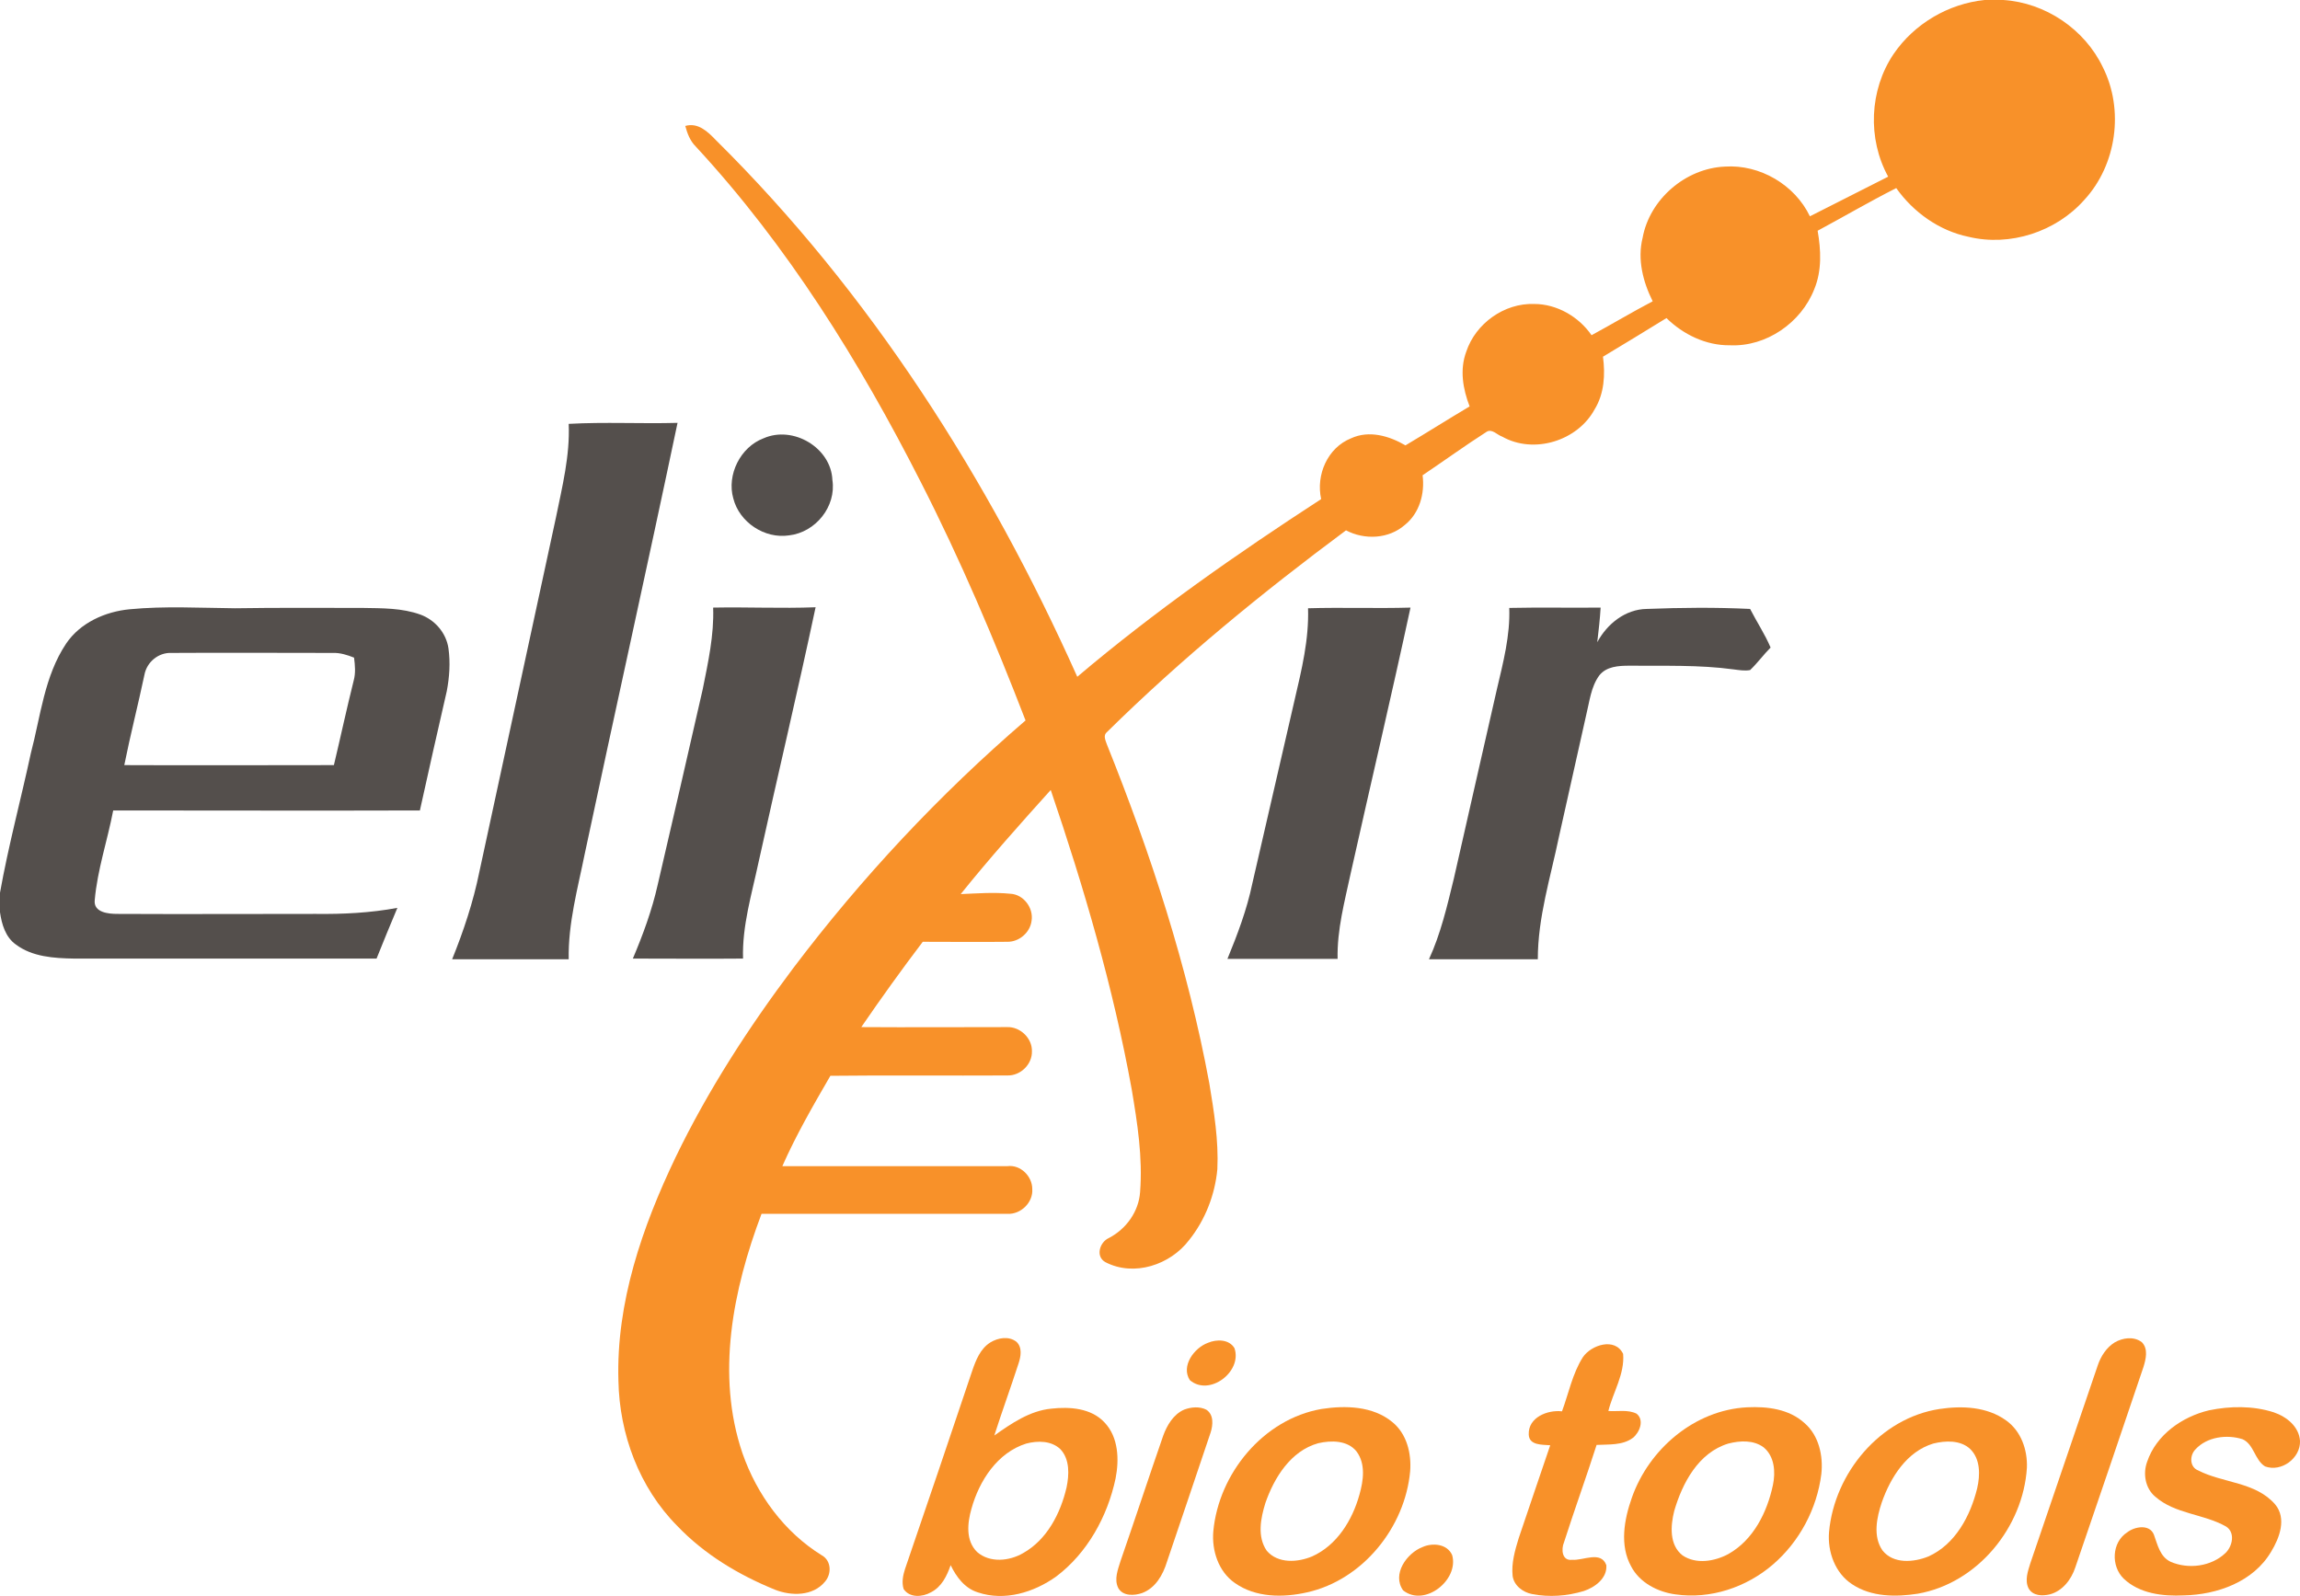
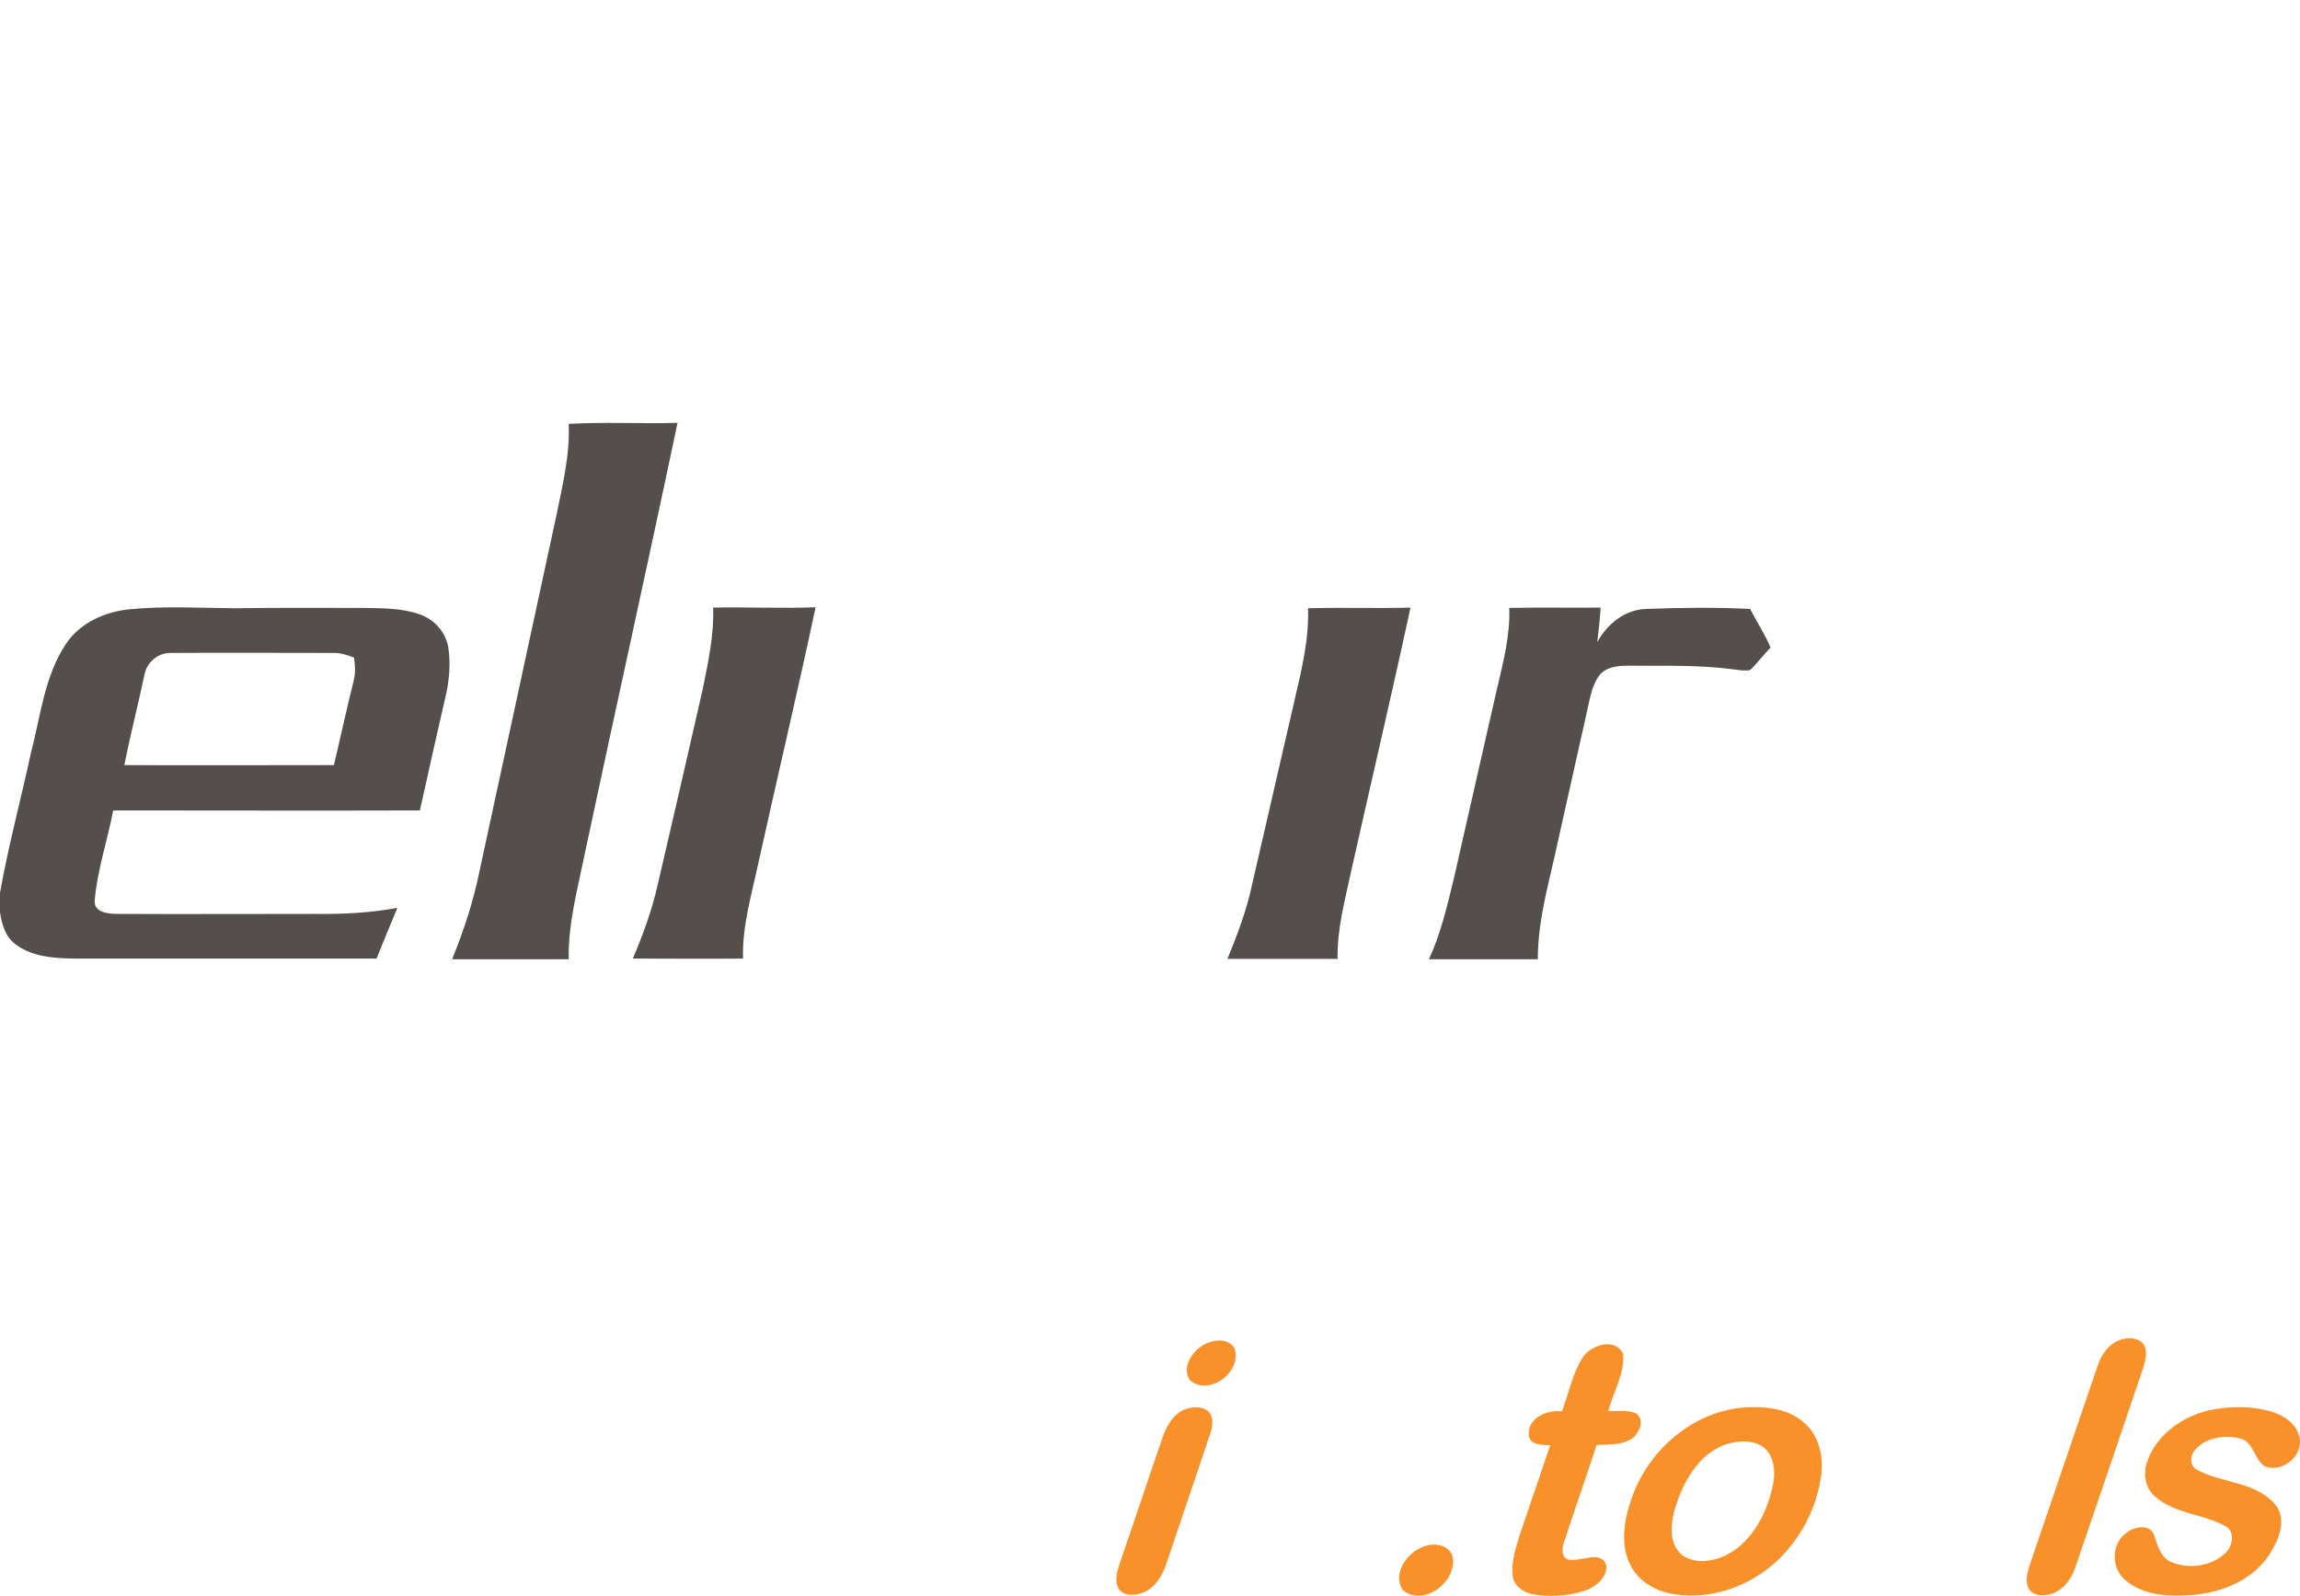
<svg xmlns="http://www.w3.org/2000/svg" version="1.1" id="Layer_1" x="0px" y="0px" viewBox="0 0 684.7 475.1" style="enable-background:new 0 0 684.7 475.1;" xml:space="preserve">
  <style type="text/css">
	.st0{fill:#f89129;}
	.st1{fill:#544F4C;}
</style>
-   <path class="st0" d="M590.8,0h5.6c12.5,0.8,24.2,8.7,29.6,20c6.4,12.7,4.1,29.1-5.5,39.5c-8.4,9.5-22.1,14-34.5,11  c-8.7-1.8-16.4-7.3-21.5-14.5c-7.9,4-15.6,8.5-23.4,12.7c1,5.7,1.3,11.9-1,17.4c-3.9,10-14.3,17.2-25.1,16.7  c-7.1,0.1-13.9-3.2-18.9-8.1c-6.3,3.9-12.6,7.7-18.9,11.5c0.7,5.3,0.4,11-2.5,15.7c-5.1,9.4-18.1,13.4-27.5,8.1  c-1.5-0.5-3.1-2.5-4.7-1.4c-6.4,4.1-12.6,8.6-19,12.9c0.7,5.4-0.9,11.3-5.3,14.8c-4.8,4.2-12,4.5-17.5,1.6  c-24.9,18.5-49,38.2-71.1,60c-1.3,1-0.5,2.5-0.1,3.7c13.1,32.6,24.1,66.3,30.5,100.9c1.4,8.5,2.8,17,2.4,25.6  c-0.7,7.6-3.6,15.1-8.4,21.1c-5.6,7.4-16.4,11-24.9,6.6c-3.1-1.7-1.7-6,1-7.2c5.2-2.7,8.9-7.9,9.3-13.7c0.8-10.3-0.8-20.5-2.5-30.6  c-5.5-30.3-14.2-60-24.1-89.1c-9.1,10.1-18.2,20.3-26.8,31c4.9-0.2,9.9-0.6,14.8-0.1c3.9,0.2,6.9,4.2,6.3,8  c-0.4,3.5-3.7,6.4-7.3,6.3c-8.4,0.1-16.8,0-25.1,0c-6.3,8.3-12.4,16.8-18.3,25.4c14.5,0.1,29,0,43.5,0c3.8-0.1,7.4,3.3,7.3,7.2  c0.1,3.9-3.4,7.3-7.3,7.2c-17.6,0.1-35.2-0.1-52.7,0.1c-5.1,8.8-10.2,17.6-14.3,26.9c22.3,0,44.6,0,67,0c3.9-0.5,7.4,3,7.4,6.8  c0.3,4-3.4,7.6-7.4,7.4c-24.4,0-48.8,0-73.2,0c-8.5,22.5-13.6,47.9-5.7,71.2c4.3,12.4,12.5,23.6,23.7,30.5c2.8,1.6,2.9,5.5,0.9,7.8  c-3.6,4.4-10.1,4.3-14.9,2.4c-10.8-4.4-21-10.5-29.1-19c-11.3-11.4-17.2-27.3-17.5-43.2c-0.7-23.3,7.1-45.8,17-66.5  c9.6-19.9,21.7-38.6,35-56.3c20.4-27,43.6-51.8,69.2-73.8c-9.3-24.1-19.4-47.9-31.2-71c-18.2-35.8-39.6-70.3-67-99.9  c-1.7-1.7-2.5-3.9-3.1-6.1c3.8-1.1,6.7,1.7,9.1,4.2c46,45.5,81.3,101,107.6,159.8c22.9-19.4,47.5-36.6,72.6-52.9  c-1.6-7.2,1.9-15.3,8.9-18.1c5.4-2.5,11.4-0.7,16.2,2.1c6.4-3.8,12.7-7.8,19.1-11.6c-2-5.2-3-10.9-1-16.3  c2.8-8.4,11.3-14.5,20.2-14.2c6.8,0,13.3,3.8,17.1,9.3c6.1-3.3,12.1-6.9,18.2-10.1c-2.9-5.8-4.6-12.5-3-18.9  c2.1-11.5,12.8-20.7,24.5-21.2c10.4-0.7,20.8,5.4,25.3,14.8c7.8-3.9,15.5-7.9,23.3-11.8c-6.2-11.3-5.6-25.8,1.6-36.5  C569.9,7,580.1,1.1,590.8,0z" />
-   <path class="st0" d="M294.8,399.7c2.3-1.4,5.5-2,7.8-0.2c1.8,1.7,1.3,4.4,0.6,6.5c-2.3,7.1-4.9,14.2-7.2,21.4c5.1-3.6,10.6-7.4,17-8  c5.4-0.6,11.8-0.2,15.8,4.1c4.2,4.4,4.4,11.1,3.3,16.7c-2.4,11.3-8.4,22.2-17.7,29.2c-6.6,4.7-15.3,7.4-23.3,4.7  c-3.9-1.2-6.4-4.6-8.1-8.1c-1.1,3.2-2.7,6.5-5.9,8.1c-2.5,1.4-6.3,1.7-8.1-1c-0.6-2-0.2-4,0.4-5.9c6.7-19.6,13.4-39.3,20-59  C290.5,405,291.8,401.6,294.8,399.7z M305.5,429.8c-8.6,2.7-14,11.1-16.3,19.4c-1.2,4.2-1.8,9.5,1.7,12.9c3.8,3.3,9.6,2.7,13.7,0.3  c7.1-4,11.1-11.8,12.9-19.5c0.8-3.8,1-8.4-1.8-11.4C313,428.9,308.9,428.9,305.5,429.8z" />
  <path class="st0" d="M359.6,399.8c2.6-1.1,6.3-1.1,7.9,1.6c2.4,7-7.5,14.5-13.3,9.5C351.5,406.7,355.5,401.3,359.6,399.8z" />
  <path class="st0" d="M629.5,399.7c2.4-1.4,5.7-1.9,8.1-0.1c2,2,1.2,5.1,0.5,7.4c-6.7,19.9-13.5,39.8-20.3,59.7c-1.2,3.6-3.8,7-7.6,8  c-2.2,0.5-5,0.5-6.3-1.8c-1.2-2.4-0.2-5.1,0.5-7.4c6.7-19.7,13.4-39.4,20.1-59C625.4,403.8,627.1,401.2,629.5,399.7z" />
  <path class="st0" d="M471.2,404.1c2.5-3.7,9.6-6,12-1c0.5,6-3,11.4-4.4,17c2.8,0.2,5.8-0.5,8.4,0.8c2.4,1.9,0.9,5.6-1.1,7.2  c-3.1,2.3-7.2,1.9-10.8,2.1c-3.1,9.7-6.6,19.3-9.7,29c-0.9,2.1-0.6,5.6,2.4,5.2c3.3,0.3,8.6-2.8,10.2,1.6c0.3,3.9-3.4,6.6-6.7,7.7  c-5,1.5-10.3,1.9-15.4,0.9c-2.7-0.5-5.4-2.5-5.8-5.4c-0.4-3.8,0.7-7.6,1.8-11.2c3.1-9.3,6.3-18.5,9.4-27.7c-2.3-0.2-6.3,0.1-6.4-3.2  c-0.2-5.1,5.6-7.4,9.9-6.9C467,414.8,468.1,409,471.2,404.1z" />
  <path class="st0" d="M352.5,419.7c2.1-0.8,4.6-1,6.6,0c2.3,1.5,2,4.6,1.3,6.8c-4.3,12.9-8.7,25.7-13,38.5c-1.2,3.9-3.4,7.8-7.4,9.3  c-2.3,0.8-5.7,1-7.1-1.5c-1.3-2.6-0.1-5.5,0.7-8.1c4.3-12.4,8.4-24.9,12.7-37.3C347.4,424.4,349.3,421.1,352.5,419.7z" />
-   <path class="st0" d="M393.4,419.5c7.1-1.1,15.3-0.9,21.1,3.9c4.3,3.5,5.7,9.3,5.3,14.6c-1.5,16.7-14.1,32.4-30.7,36.1  c-7.1,1.6-15.3,1.6-21.5-2.8c-4.9-3.4-6.9-9.7-6.4-15.4C362.8,438.7,376.1,422.5,393.4,419.5z M392.4,429.7  c-8.2,2.3-13.1,10.3-15.7,17.8c-1.4,4.5-2.5,10,0.4,14.2c3.3,3.9,9.2,3.5,13.5,1.7c7.4-3.3,12-10.8,14.1-18.4  c1.2-4.2,1.9-9.2-0.9-12.9C401.1,428.8,396.3,428.8,392.4,429.7z" />
  <path class="st0" d="M520.1,419c6-0.3,12.5,0.5,17.1,4.7c4.3,3.7,5.6,9.8,5,15.2c-1.3,10.3-6.5,20.1-14.4,26.9  c-7.9,6.8-18.6,10.4-29,8.9c-5.3-0.7-10.7-3.5-13.2-8.3c-3.5-6.3-2.1-14,0.2-20.5C490.9,431.4,504.5,419.8,520.1,419z M514.5,429.8  c-8.9,2.7-13.7,11.8-16.1,20.1c-1.1,4.4-1.5,10.1,2.5,13.2c4,2.7,9.5,1.8,13.6-0.4c7.5-4.2,11.6-12.5,13.3-20.6  c0.8-3.8,0.5-8.5-2.8-11.2C522,428.7,518,428.9,514.5,429.8z" />
-   <path class="st0" d="M577.4,419.5c6.7-1,14.1-0.7,19.8,3.4c4.5,3.2,6.4,8.8,6.2,14.1c-1.1,17.7-14.7,34.4-32.5,37.5  c-6.5,1-13.8,1-19.5-2.8c-5.1-3.3-7.4-9.7-6.9-15.6C546.1,438.6,559.7,422.2,577.4,419.5z M575.5,429.8  c-7.9,2.4-12.7,10.1-15.3,17.5c-1.5,4.5-2.7,10.1,0.2,14.3c3.2,4.1,9.3,3.6,13.7,1.8c8-3.6,12.5-12.1,14.5-20.3  c0.9-3.9,1-8.7-2.1-11.7C583.6,428.7,579.1,428.9,575.5,429.8z" />
  <path class="st0" d="M657.6,419.9c6.3-1.3,13.1-1.4,19.3,0.6c3.8,1.3,7.5,4.2,7.8,8.5c0.2,5.1-5.5,9.4-10.4,7.6  c-3.1-1.9-3.3-6.6-6.7-8.1c-4.7-1.5-10.6-0.7-14,3c-1.8,1.8-1.8,5.3,0.8,6.3c7.4,3.8,17.1,3.4,22.9,10.1c3.5,4.2,1.3,10-1.2,14.1  c-5.3,9-16.1,12.8-26,13c-6.2,0.3-13.2-0.5-17.9-5c-3.8-3.7-3.6-10.8,1.1-13.8c2.2-1.7,6.6-2.5,7.9,0.7c1.1,3,1.8,6.6,5,8.1  c5.3,2.3,12.1,1.4,16.3-2.6c2.1-2,3-6.1,0.2-7.9c-6.7-3.8-15.2-3.7-21.1-8.9c-3-2.5-3.7-6.9-2.4-10.4  C641.9,427.2,649.6,421.8,657.6,419.9z" />
  <path class="st0" d="M423.5,460.6c2.9-1.3,7.3-1,8.8,2.4c2.1,7.4-8.2,15.6-14.6,10.5C414.3,468.7,418.8,462.4,423.5,460.6z" />
  <path class="st1" d="M169.3,126.2c10.8-0.6,21.6,0,32.4-0.3c-9,42.8-18.5,85.4-27.6,128.2c-2.1,10.4-5,20.8-4.8,31.5  c-11.6,0-23.1,0-34.7,0c3.4-8.4,6.3-17.1,8.1-26c7.6-35.2,15.2-70.4,22.8-105.5C167.4,144.8,169.7,135.6,169.3,126.2z" />
-   <path class="st1" d="M227.3,130.5c8.8-3.9,20.1,2.8,20.5,12.4c1.2,7.9-5,15.6-12.9,16.5c-7.3,1.1-14.8-3.9-16.6-11  C216.3,141.4,220.4,133.1,227.3,130.5z" />
  <path class="st1" d="M38.6,181.4c10.4-1,20.9-0.4,31.4-0.3c12.7-0.2,25.3-0.1,38-0.1c5.8,0.1,11.7,0,17.2,2c4.3,1.6,7.6,5.4,8.3,10  c0.6,4.3,0.3,8.6-0.5,12.8c-2.7,11.8-5.4,23.6-8,35.5c-30.4,0.1-60.8,0-91.3,0c-1.7,8.9-4.7,17.6-5.5,26.7c-0.4,3.7,4.1,4.1,6.7,4.1  c19.7,0.1,39.4,0,59.1,0c8.1,0.1,16.3-0.3,24.3-1.8c-2.1,5-4.2,10.1-6.2,15.1c-30,0-60.1,0-90.1,0c-5.9-0.1-12.4-0.5-17.3-4.2  c-3.1-2.2-4.2-6.1-4.7-9.6v-5.8c2.5-14,6.2-27.7,9.2-41.6c2.9-11,4-22.9,10.5-32.6C23.9,185.4,31.3,182.1,38.6,181.4z M43,200.9  c-1.9,9-4.2,17.9-6,26.9c20.8,0.1,41.6,0,62.4,0c2-8.4,3.8-16.8,5.9-25.2c0.6-2.2,0.4-4.5,0.1-6.8c-2-0.8-4.2-1.5-6.4-1.4  c-16,0-31.9-0.1-47.9,0C47.2,194.2,43.7,197.1,43,200.9z" />
  <path class="st1" d="M212.3,180.9c10.2-0.2,20.3,0.3,30.5-0.1c-5.4,25.4-11.4,50.6-17,76c-2,9.4-4.9,18.9-4.6,28.6  c-10.9,0.1-21.8,0-32.8,0c3-7.1,5.7-14.4,7.4-22c4.5-19.4,9-38.8,13.4-58.2C210.8,197.2,212.6,189.1,212.3,180.9z" />
  <path class="st1" d="M389.4,181.1c10.2-0.3,20.4,0.1,30.5-0.2c-5.7,26.4-11.9,52.7-17.8,79.1c-1.8,8.4-4.1,16.8-3.9,25.5  c-10.9,0-21.8,0-32.8,0c3-7.3,5.8-14.7,7.4-22.4c4.2-18.2,8.4-36.5,12.6-54.7C387.5,199.4,389.7,190.4,389.4,181.1z" />
  <path class="st1" d="M449.3,181c9.1-0.2,18.2,0,27.2-0.1c-0.2,3.4-0.6,6.9-1,10.3c2.9-5.4,8.3-9.8,14.7-9.9  c10.3-0.4,20.5-0.5,30.8,0c2,3.9,4.4,7.5,6.1,11.5c-2.1,2.1-3.9,4.6-6.1,6.7c-1.6,0.3-3.3,0-4.9-0.2c-10.3-1.4-20.7-1-31.1-1.1  c-3.1,0-6.8,0.2-8.9,2.9c-2.5,3.4-2.9,7.8-3.9,11.8c-2.7,12.1-5.4,24.1-8.1,36.2c-2.5,12.1-6.3,24-6.3,36.5c-10.8,0-21.6,0-32.4,0  c3.5-7.6,5.4-15.8,7.4-24c4.3-18.8,8.5-37.6,12.8-56.3C447.5,197.2,449.6,189.2,449.3,181z" />
</svg>